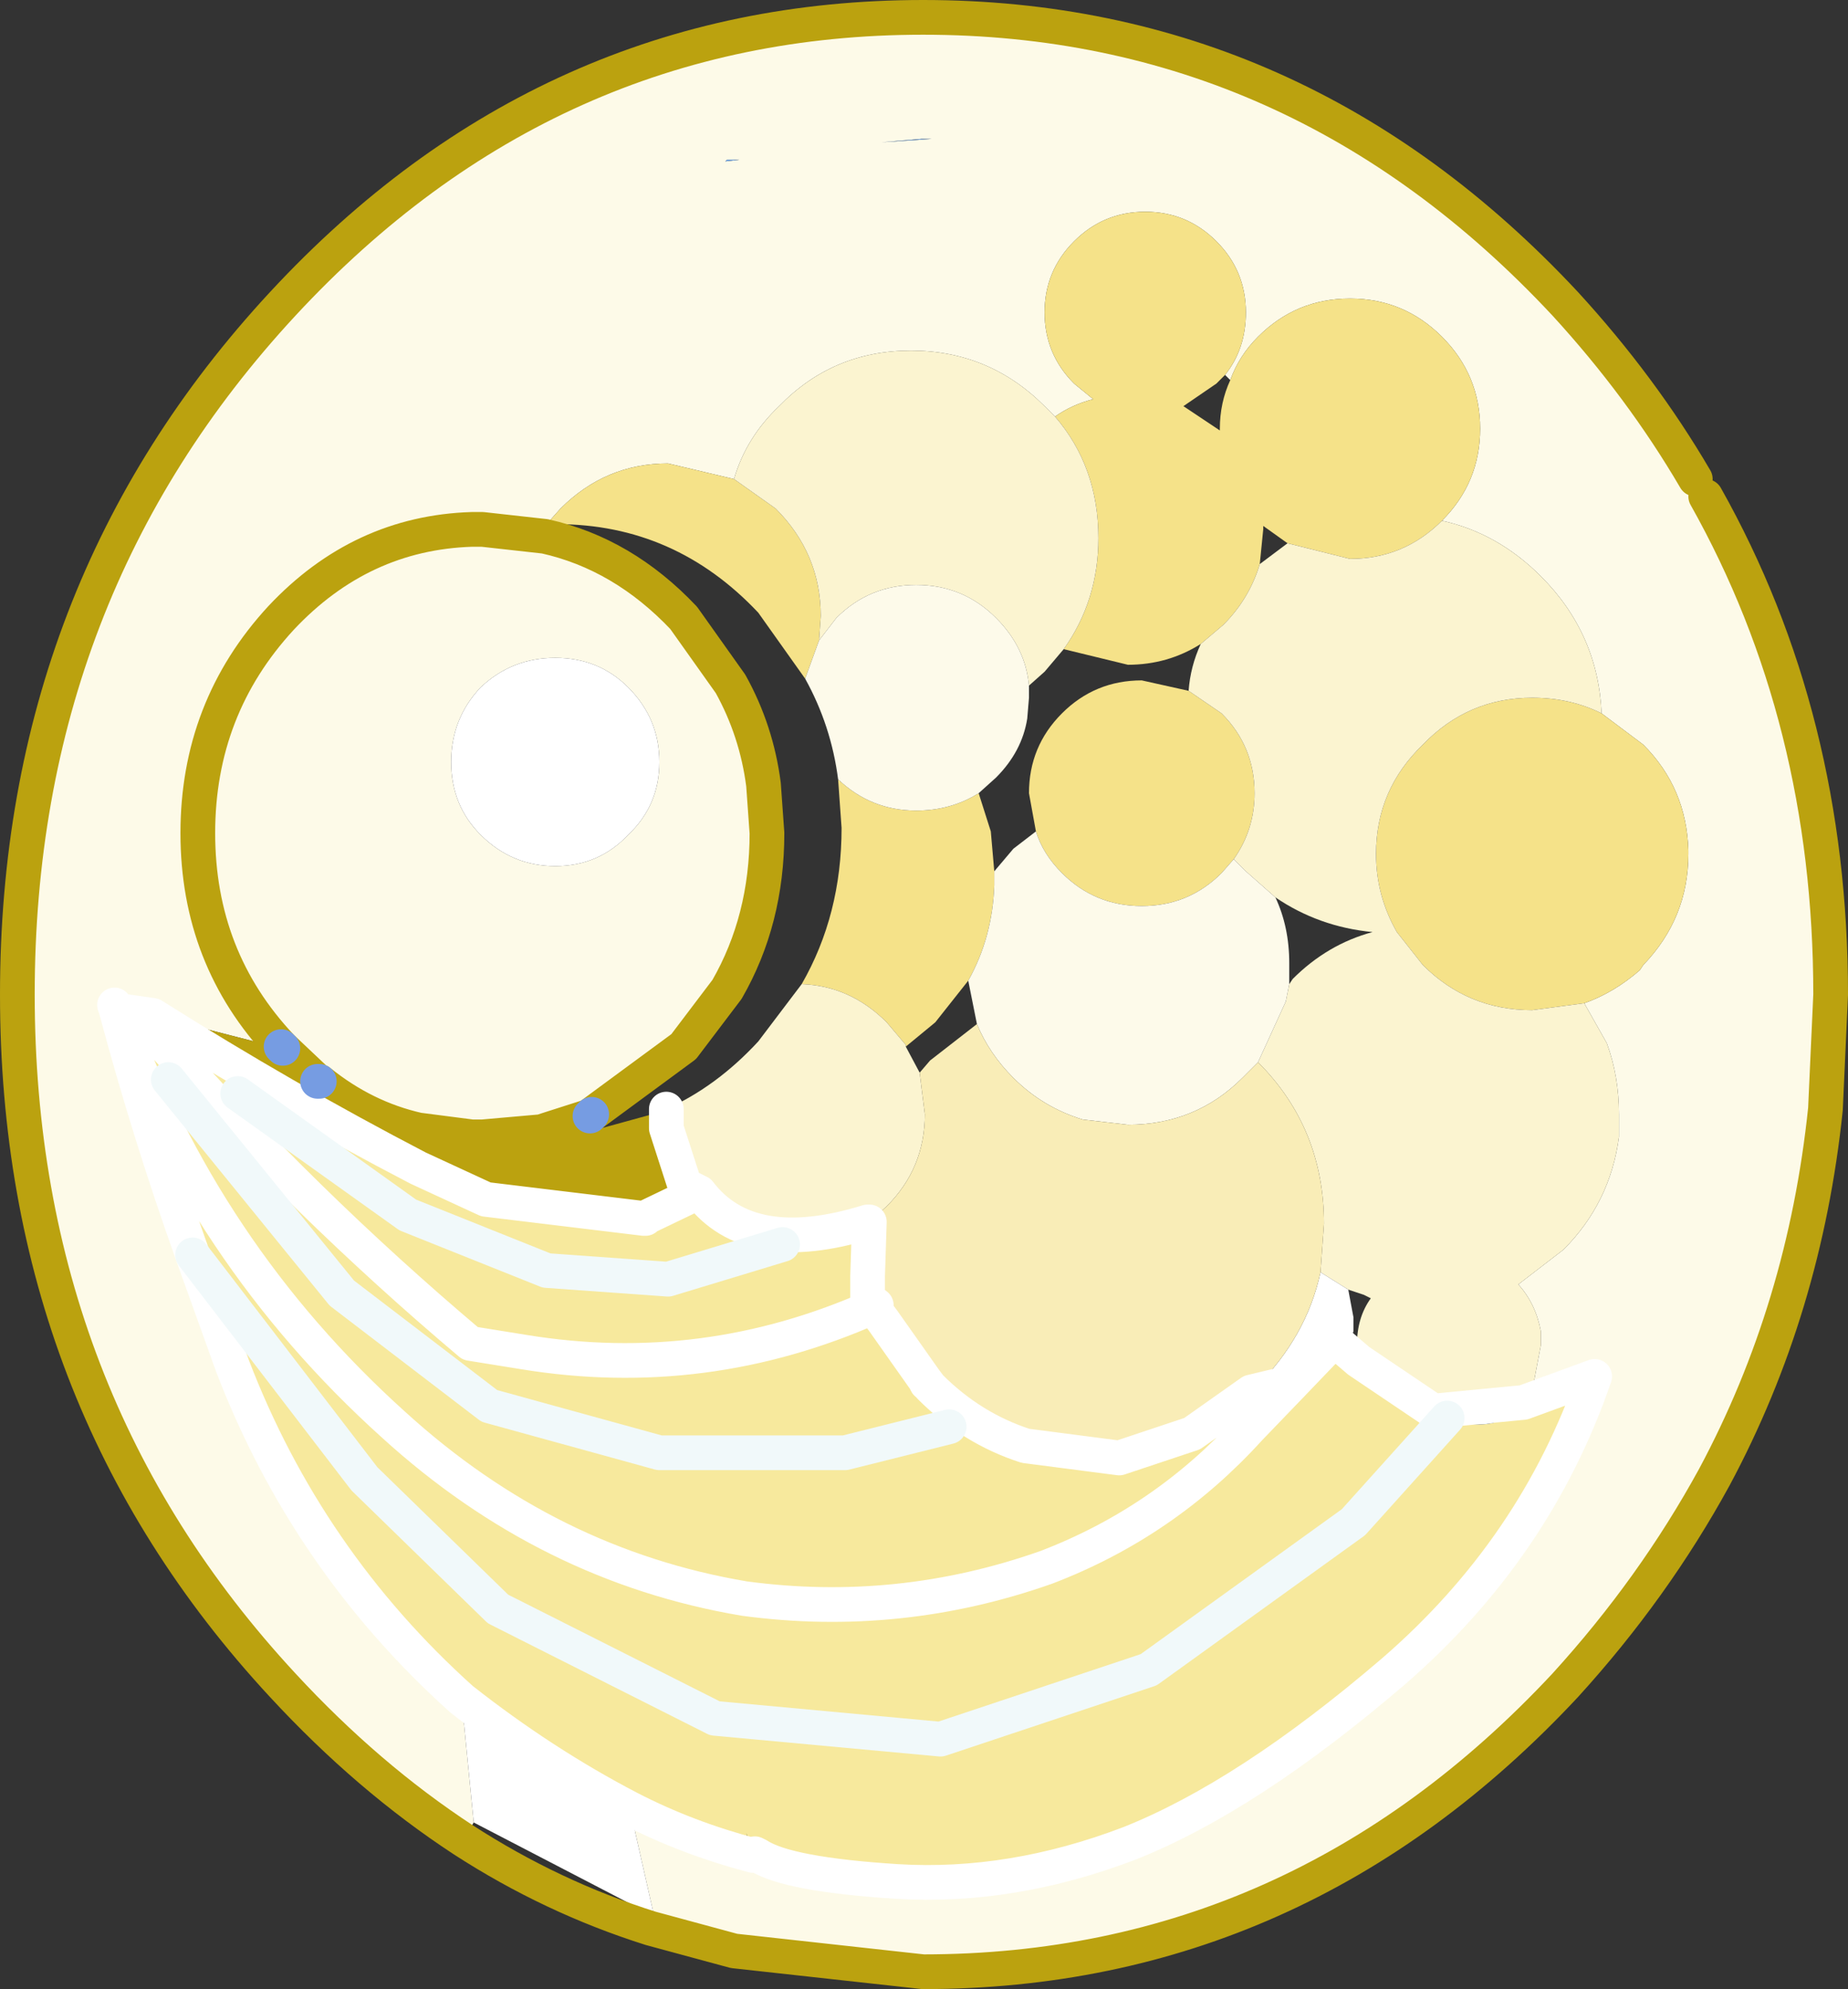
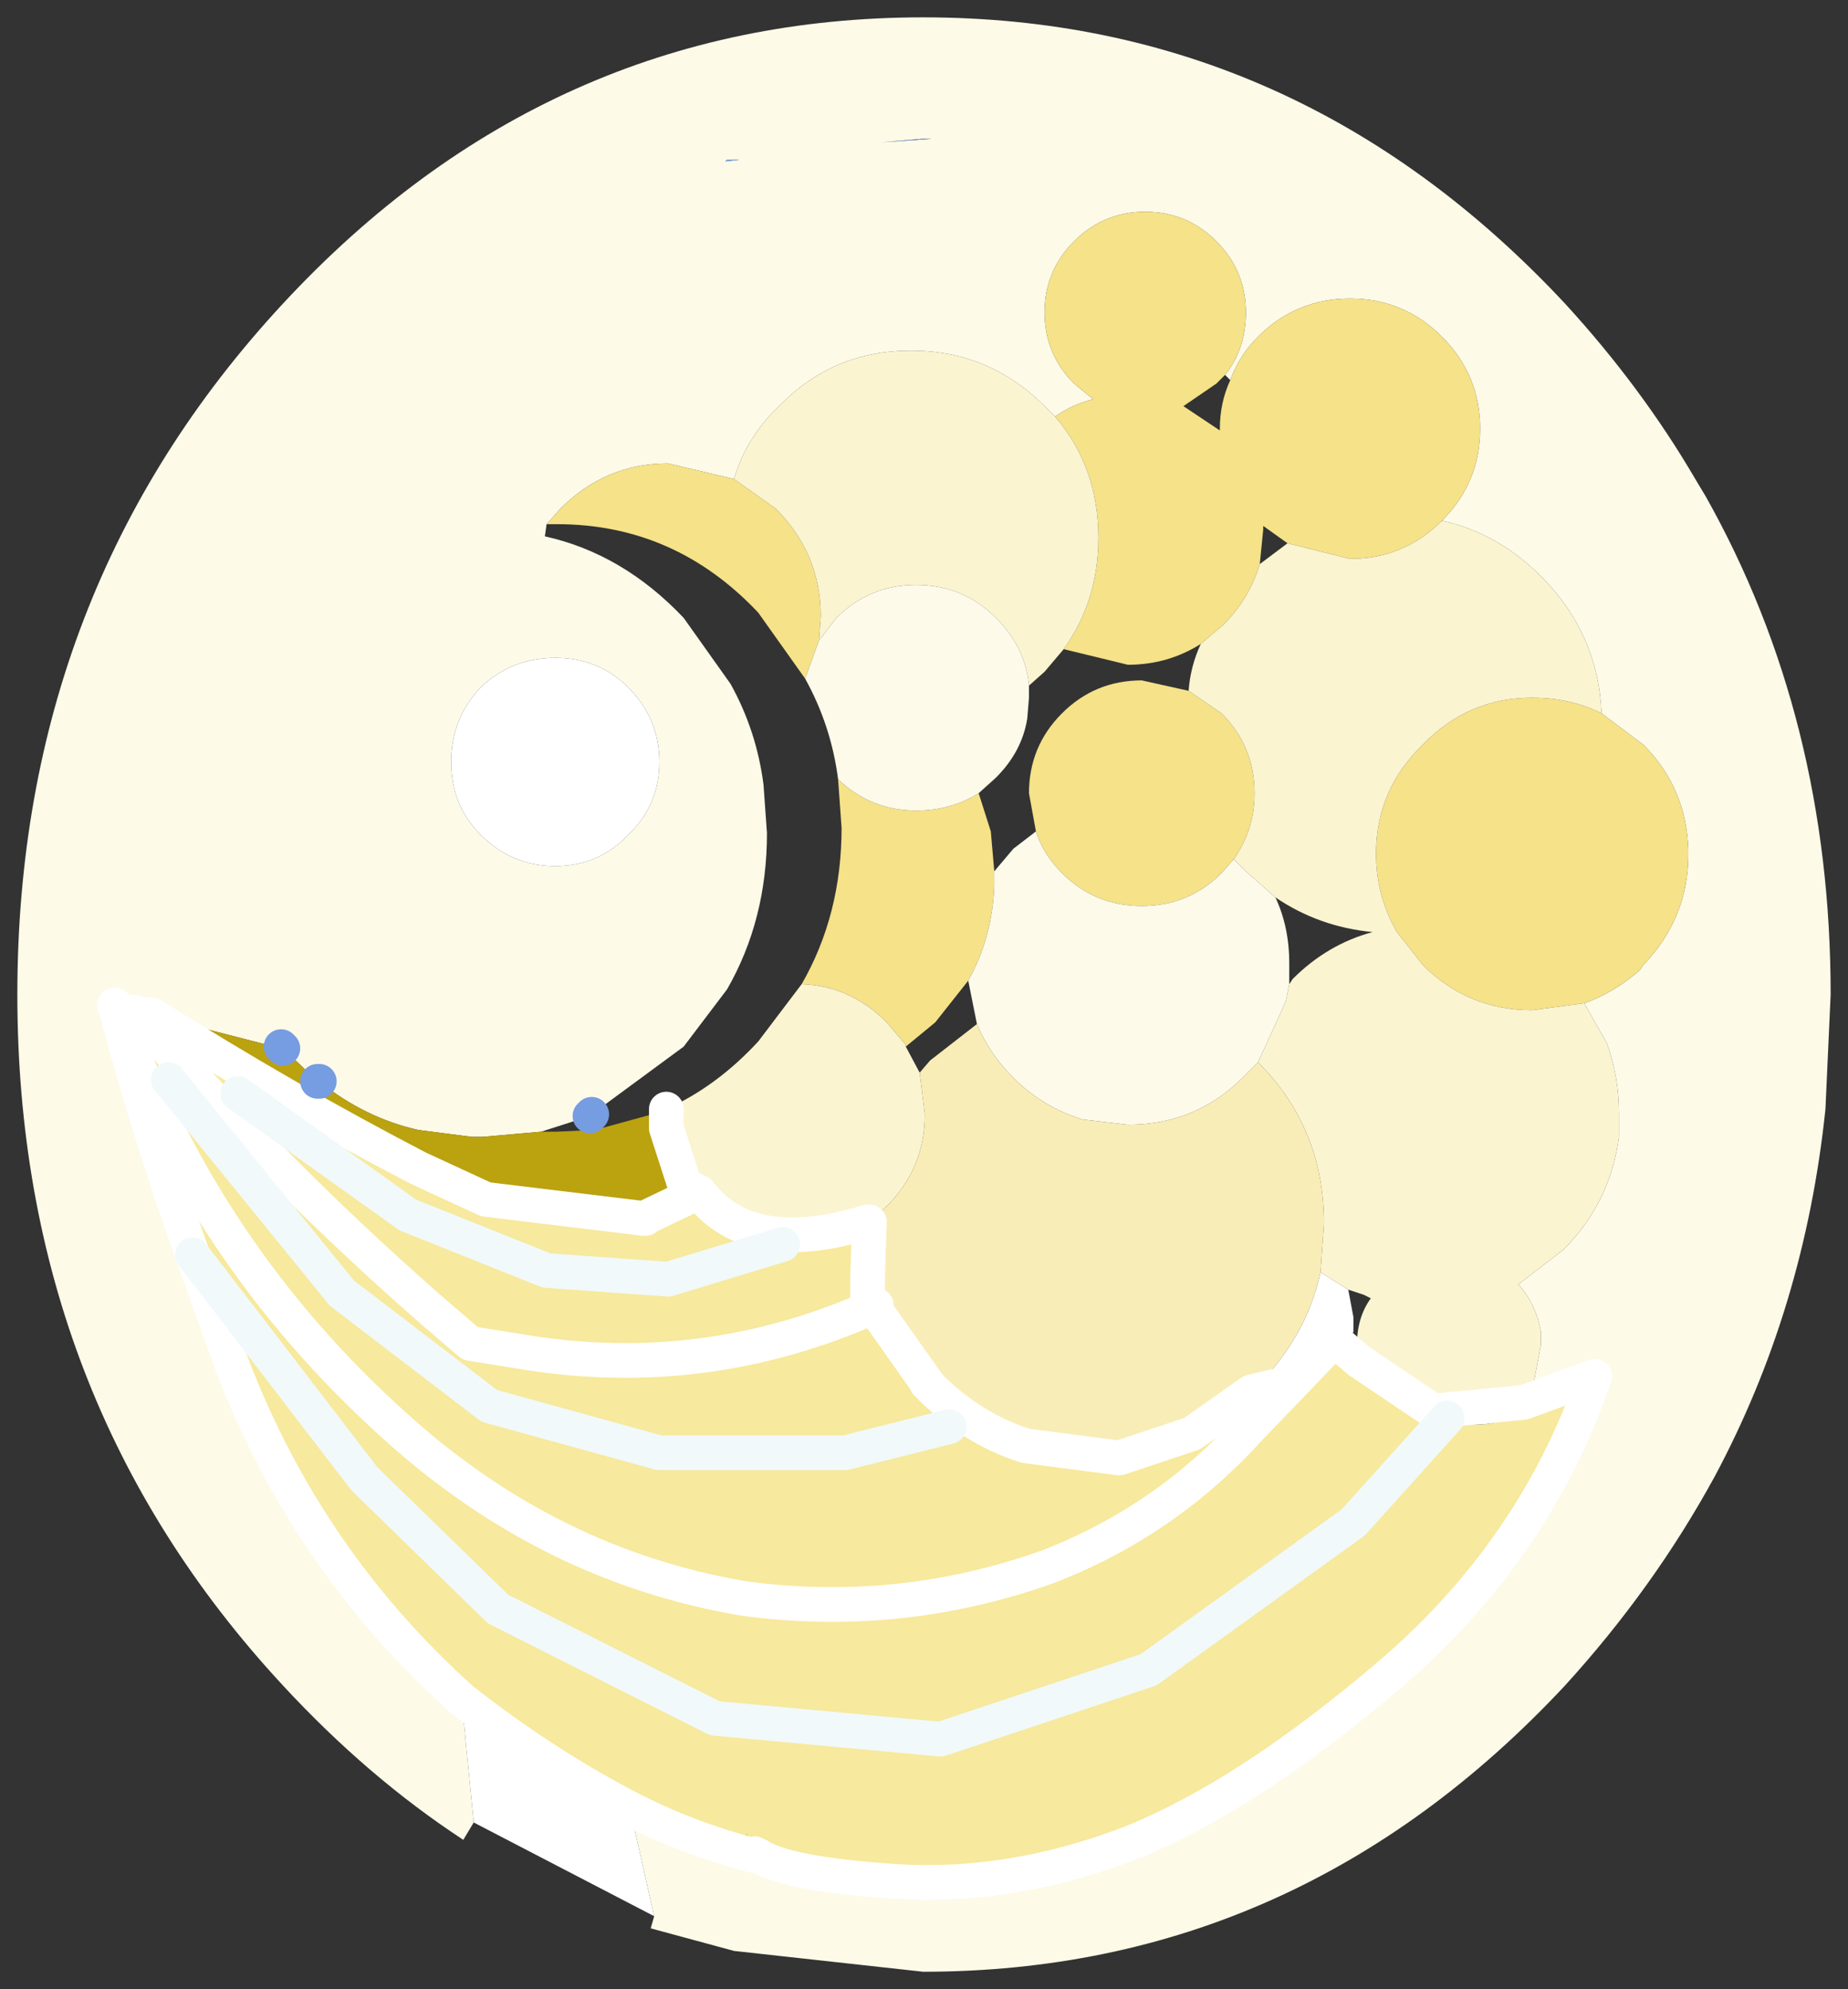
<svg xmlns="http://www.w3.org/2000/svg" xmlns:xlink="http://www.w3.org/1999/xlink" width="53.25px" height="57.3px">
  <rect width="100%" height="100%" fill="#333333" stroke="none" />
  <g transform="matrix(1, 0, 0, 1, -248.35, -171.3)">
    <use xlink:href="#object-0" width="53.25" height="57.3" transform="matrix(1, 0, 0, 1, 248.35, 171.3)" />
  </g>
  <defs>
    <g transform="matrix(1, 0, 0, 1, -248.35, -171.3)" id="object-0">
      <path fill-rule="evenodd" fill="#fdfae8" stroke="none" d="M264.05 186.75L262.25 186.55L261.95 186.55Q258.75 186.65 256.45 189.1Q254.05 191.7 254.05 195.3Q254.05 198.9 256.45 201.45Q254.05 198.9 254.05 195.3Q254.05 191.7 256.45 189.1Q258.75 186.65 261.95 186.55L262.25 186.55L264.05 186.75L264.1 186.4L264.5 185.95Q265.8 184.65 267.6 184.65L269.5 185.1Q269.85 183.9 270.8 183Q272.35 181.4 274.6 181.4Q276.85 181.4 278.45 183L278.75 183.3Q279.25 182.95 279.85 182.8L279.3 182.35Q278.45 181.5 278.45 180.3Q278.45 179.1 279.3 178.25Q280.15 177.4 281.35 177.4Q282.55 177.4 283.4 178.25Q284.25 179.1 284.25 180.3Q284.25 181.35 283.65 182.1L283.8 182.25Q284.05 181.55 284.6 181Q285.7 179.9 287.25 179.9Q288.8 179.9 289.9 181Q291 182.1 291 183.65Q291 185.2 289.9 186.3Q291.5 186.65 292.75 187.9Q294.4 189.55 294.5 191.85L295.7 192.75Q296.95 194 297 195.8L297 195.9Q297 197.75 295.7 199.1L295.6 199.25Q294.85 199.9 294 200.2L294.65 201.35Q295 202.3 295 203.4L295 204.05Q294.75 205.95 293.4 207.3L292.1 208.3Q292.6 208.85 292.75 209.65L292.75 210.05L292.55 211.1L292.25 211.7L294.3 210.95Q292.6 215.9 288.5 219.45Q284.3 223.05 280.9 224.4Q277.5 225.7 274.2 225.5Q271.05 225.3 270.2 224.75L270.1 224.75L270.05 224.75Q268.15 224.25 266.5 223.4L267.2 226.5L267.1 226.85L269.5 227.5L274.95 228.1Q285.75 228.1 293.45 219.85Q296 217.05 297.75 213.85Q300.35 209 300.95 203.25L301.1 199.95Q301.1 192 297.5 185.6L297.2 185.1Q295.65 182.45 293.45 180.05Q285.75 171.8 274.95 171.8Q264.15 171.8 256.5 180.05Q248.85 188.3 248.85 199.95Q248.85 211.6 256.5 219.85Q258.95 222.5 261.7 224.3L262 223.8L261.65 220.25Q257.2 216.25 255.05 210.65L253.9 207.45Q252.65 203.95 251.7 200.4L251.65 200.25L251.7 200.4L252.75 200.55L256.45 201.5L256.45 201.45L256.5 201.5L257.4 202.35L257.5 202.45L257.55 202.45Q258.85 203.5 260.4 203.85L261.95 204.05L262.25 204.05L263.95 203.9L264.1 203.85L265.35 203.45L265.4 203.4L268.05 201.45L269.3 199.8Q270.45 197.8 270.45 195.3L270.35 193.9Q270.15 192.35 269.4 191L268.05 189.1Q266.3 187.25 264.05 186.75M261.35 193.25Q261.35 194.5 262.2 195.35Q263.1 196.25 264.35 196.25Q265.6 196.25 266.45 195.35Q267.35 194.5 267.35 193.25Q267.35 192 266.45 191.1Q265.6 190.25 264.35 190.25Q263.1 190.25 262.2 191.1Q261.35 192 261.35 193.25M273.75 175.4L275.2 175.3L274.9 175.3L273.75 175.4M269.65 175.9L269.3 175.9L269.25 175.95L269.65 175.9" />
      <path fill-rule="evenodd" fill="#f5e289" stroke="none" d="M264.1 186.4L264.5 185.95Q265.8 184.65 267.6 184.65L269.5 185.1L270.7 185.95Q272 187.25 272 189.05L271.95 189.75L271.55 190.85L270.2 188.95Q267.8 186.4 264.4 186.4L264.1 186.4M278.75 183.3Q279.25 182.95 279.85 182.8L279.3 182.35Q278.45 181.5 278.45 180.3Q278.45 179.1 279.3 178.25Q280.15 177.4 281.35 177.4Q282.55 177.4 283.4 178.25Q284.25 179.1 284.25 180.3Q284.25 181.35 283.65 182.1L283.4 182.35L282.45 183L283.5 183.7L283.5 183.65Q283.5 182.9 283.8 182.25Q284.05 181.55 284.6 181Q285.7 179.9 287.25 179.9Q288.8 179.9 289.9 181Q291 182.1 291 183.65Q291 185.2 289.9 186.3Q288.8 187.4 287.25 187.4L285.45 186.95L284.75 186.45L284.75 186.55L284.65 187.55Q284.35 188.55 283.6 189.3L282.95 189.85Q282 190.45 280.85 190.45L279 190Q280 188.6 280 186.8Q280 184.75 278.75 183.3M294.5 191.85L295.7 192.75Q296.95 194 297 195.8L297 195.9Q297 197.75 295.7 199.1L295.6 199.25Q294.85 199.9 294 200.2L292.5 200.4Q290.65 200.4 289.35 199.1L288.6 198.15Q288 197.1 288 195.9Q288 194.05 289.35 192.75Q290.65 191.4 292.5 191.4Q293.6 191.4 294.5 191.85M271.45 199.65Q272.6 197.65 272.6 195.15L272.5 193.75Q273.45 194.65 274.75 194.65Q275.75 194.65 276.55 194.15L276.9 195.25L277 196.4L277 196.55L277 196.65L277 196.75L277 196.8Q276.95 198.3 276.25 199.55L275.3 200.75L274.45 201.45L274.45 201.4L273.9 200.75Q272.85 199.7 271.45 199.65M278.2 195.25L278 194.15Q278 192.8 278.95 191.85Q279.9 190.9 281.25 190.9L282.6 191.2L283.55 191.85Q284.5 192.8 284.5 194.15Q284.5 195.2 283.9 196.05L283.55 196.45Q282.6 197.4 281.25 197.4Q279.9 197.4 278.95 196.45Q278.4 195.9 278.2 195.25" />
      <path fill-rule="evenodd" fill="#fbf4d0" stroke="none" d="M269.5 185.1Q269.85 183.9 270.8 183Q272.35 181.4 274.6 181.4Q276.85 181.4 278.45 183L278.75 183.3Q280 184.75 280 186.8Q280 188.6 279 190L278.45 190.65L278 191.05Q277.9 189.95 277.05 189.1Q276.1 188.15 274.75 188.15Q273.4 188.15 272.45 189.1L271.95 189.75L272 189.05Q272 187.25 270.7 185.95L269.5 185.1M289.9 186.3Q291.5 186.65 292.75 187.9Q294.4 189.55 294.5 191.85Q293.6 191.4 292.5 191.4Q290.65 191.4 289.35 192.75Q288 194.05 288 195.9Q288 197.1 288.6 198.15L288.5 198.15L288.6 198.15L289.35 199.1Q290.65 200.4 292.5 200.4L294 200.2L294.65 201.35Q295 202.3 295 203.4L295 204.05Q294.75 205.95 293.4 207.3L292.1 208.3Q292.6 208.85 292.75 209.65L292.75 210.05L292.55 211.1L292.25 211.7L289.65 211.95L287.5 210.5L287.45 210.05Q287.45 209.25 287.85 208.7L287.65 208.6L287.2 208.45L286.4 207.95L286.5 206.55Q286.5 203.8 284.6 201.9L285.4 200.15L285.5 199.65L285.6 199.5Q286.6 198.5 287.9 198.15Q286.35 198 285.1 197.15L284.25 196.4L283.9 196.05Q284.5 195.2 284.5 194.15Q284.5 192.8 283.55 191.85L282.6 191.2Q282.65 190.5 282.95 189.85L283.6 189.3Q284.35 188.55 284.65 187.55L285.45 186.95L287.25 187.4Q288.8 187.4 289.9 186.3M274.85 202.2L275 203.4Q275 204.95 273.9 206.05L273.4 206.5L273.35 206.5Q269.95 207.55 268.5 205.65L268.1 205.45L268.05 205.35L267.55 203.8L267.55 203.25Q269 202.6 270.2 201.3L271.45 199.65Q272.85 199.7 273.9 200.75L274.45 201.4L274.45 201.45L274.85 202.2" />
      <path fill-rule="evenodd" fill="#f7e99d" stroke="none" d="M292.25 211.7L294.3 210.95Q292.6 215.9 288.5 219.45Q284.3 223.05 280.9 224.4Q277.5 225.7 274.2 225.5Q271.05 225.3 270.2 224.75L270.1 224.7L269.85 224.1L270.05 224.7L270.05 224.75Q268.15 224.25 266.5 223.4Q264 222.1 261.65 220.25Q257.2 216.25 255.05 210.65L253.9 207.45Q252.65 203.95 251.7 200.4L252.75 200.55Q256.55 202.95 260.4 204.95L262.35 205.85Q263.65 206.6 265.3 206.6L266.95 206.4L267.05 206.4L268.4 205.8L268.6 206.05Q269.55 207 270.9 207.15L267.6 208.15L264.1 207.9L260.1 206.3L255.2 202.8L260.1 206.3L264.1 207.9L267.6 208.15L270.9 207.15L271.25 207.15Q272.35 207.15 273.2 206.6L273.35 208.05L273.35 208.7L273.5 208.95L273.8 209.35Q274.25 210.3 275.05 211.15L275.15 211.25Q276.35 212.45 277.9 212.95L280.6 213.3L282.7 212.6L283.6 212.05L283.8 212.3L284.35 212.45L285.65 211.1L286.8 209.9L287.15 210.2L287.5 210.5L289.65 211.95L290.05 212.15Q291.3 212.6 292 211.95L292.25 211.7M253.9 207.45L258.85 213.9L262.7 217.65L268.95 220.8L275.45 221.4L281.45 219.4L287.35 215.15L290.05 212.15L287.35 215.15L281.45 219.4L275.45 221.4L268.95 220.8L262.7 217.65L258.85 213.9L253.9 207.45M275.7 212.4L272.7 213.15L267.35 213.15L262.45 211.8L258.2 208.55L253.2 202.4L258.2 208.55L262.45 211.8L267.35 213.15L272.7 213.15L275.7 212.4M284.35 212.45Q281.9 215.15 278.5 216.45Q274.25 217.95 269.8 217.35Q264.15 216.4 259.7 212.35Q254.2 207.4 251.7 200.4Q252.45 200.65 252.9 201.2Q257.1 205.95 261.9 210L263.45 210.25Q268.65 211.1 273.5 208.95Q268.65 211.1 263.45 210.25L261.9 210Q257.1 205.95 252.9 201.2Q252.45 200.65 251.7 200.4Q254.2 207.4 259.7 212.35Q264.15 216.4 269.8 217.35Q274.25 217.95 278.5 216.45Q281.9 215.15 284.35 212.45" />
      <path fill-rule="evenodd" fill="#ffffff" stroke="none" d="M266.5 223.4L267.2 226.5L262 223.8L261.65 220.25Q264 222.1 266.5 223.4M261.35 193.25Q261.35 192 262.2 191.1Q263.1 190.25 264.35 190.25Q265.6 190.25 266.45 191.1Q267.35 192 267.35 193.25Q267.35 194.5 266.45 195.35Q265.6 196.25 264.35 196.25Q263.1 196.25 262.2 195.35Q261.35 194.5 261.35 193.25M286.4 207.95L287.2 208.45L287.35 209.25L287.35 209.35L287.35 209.65L287.15 210.2L286.8 209.9L285.65 211.1L284.35 212.45L283.8 212.3L283.6 212.05L284.4 211.4L284.55 211.25Q286 209.8 286.4 207.95M284.4 211.4L285.65 211.1L284.4 211.4M268.05 205.35L268.1 205.45L268.15 205.8L266.9 206.4L262.35 205.85Q263.65 206.6 265.3 206.6L266.95 206.4L266.9 206.4L266.95 206.4L267.05 206.4L268.4 205.8L268.3 205.7L268.1 205.45L268.05 205.35M268.15 205.8L268.3 205.7L268.15 205.8" />
      <path fill-rule="evenodd" fill="#91f7f4" stroke="none" d="M251.7 200.4L251.65 200.25L251.7 200.4" />
      <path fill-rule="evenodd" fill="#bba20f" stroke="none" d="M252.75 200.55L256.45 201.5L256.5 201.5L257.4 202.35L257.5 202.45L257.55 202.45Q258.85 203.5 260.4 203.85L261.95 204.05L262.25 204.05L263.95 203.9L264.1 203.9L264.4 203.9L265.5 203.85L267.5 203.3L267.5 203.4L267.55 203.8L268.05 205.35L268.1 205.45L268.15 205.8L266.9 206.4L262.35 205.85L260.4 204.95Q256.55 202.95 252.75 200.55" />
      <path fill-rule="evenodd" fill="#72a5e2" stroke="none" d="M273.75 175.4L274.9 175.3L275.2 175.3L273.75 175.4M269.65 175.9L269.25 175.95L269.3 175.9L269.65 175.9" />
      <path fill-rule="evenodd" fill="#fdfaea" stroke="none" d="M271.55 190.85L271.95 189.75L272.45 189.1Q273.4 188.15 274.75 188.15Q276.1 188.15 277.05 189.1Q277.9 189.95 278 191.05L278 191.4L277.95 192Q277.8 192.95 277.05 193.7L276.55 194.15Q275.75 194.65 274.75 194.65Q273.45 194.65 272.5 193.75Q272.3 192.2 271.55 190.85M277 196.4L277.55 195.75L278.2 195.25Q278.4 195.9 278.95 196.45Q279.9 197.4 281.25 197.4Q282.6 197.4 283.55 196.45L283.9 196.05L284.25 196.4L285.1 197.15Q285.5 198 285.5 199.05L285.5 199.65L285.4 200.15L284.6 201.9L284.15 202.35Q282.8 203.7 280.85 203.7L279.55 203.55Q278.4 203.2 277.55 202.35Q276.85 201.65 276.5 200.8L276.25 199.55Q276.95 198.3 277 196.8L277 196.75L277 196.65L277 196.55L277 196.4" />
      <path fill-rule="evenodd" fill="#f9edb7" stroke="none" d="M284.6 201.9Q286.5 203.8 286.5 206.55L286.4 207.95Q286 209.8 284.55 211.25L284.4 211.4L282.7 212.6Q281.4 213.2 279.85 213.2L277.9 212.95Q276.35 212.45 275.15 211.25L275 211.05L273.8 209.35L273.6 208.9L273.35 208.7L273.35 208.05L273.4 206.5L273.9 206.05Q275 204.95 275 203.4L274.85 202.2L275.15 201.85L276.5 200.8Q276.85 201.65 277.55 202.35Q278.4 203.2 279.55 203.55L280.85 203.7Q282.8 203.7 284.15 202.35L284.6 201.9" />
      <path fill-rule="evenodd" fill="#edf5fe" stroke="none" d="M289.65 211.95L292.25 211.7L292 211.95Q291.3 212.6 290.05 212.15L289.65 211.95M267.5 203.3L267.55 203.25L267.55 203.8L267.5 203.4L267.5 203.3M268.1 205.45L268.5 205.65Q269.95 207.55 273.35 206.5L273.2 206.6Q272.35 207.15 271.25 207.15L270.9 207.15Q269.55 207 268.6 206.05L268.4 205.8L268.3 205.7L268.1 205.45M268.5 205.65L268.3 205.7L268.5 205.65" />
      <path fill-rule="evenodd" fill="#e1daf8" stroke="none" d="M288.6 198.15L288.5 198.15L288.6 198.15" />
      <path fill-rule="evenodd" fill="#ceeafb" stroke="none" d="M273.4 206.5L273.35 208.05L273.2 206.6L273.35 206.5L273.4 206.5M273.35 208.7L273.6 208.9L273.5 208.95L273.35 208.7M273.8 209.35L275 211.05L275.15 211.25L275.05 211.15Q274.25 210.3 273.8 209.35M282.7 212.6L284.4 211.4L283.6 212.05L282.7 212.6M275 211.05L275.05 211.15L275 211.05" />
-       <path fill="none" stroke="#bba20f" stroke-width="1" stroke-linecap="round" stroke-linejoin="round" d="M256.45 201.45Q254.05 198.9 254.05 195.3Q254.05 191.7 256.45 189.1Q258.75 186.65 261.95 186.55L262.25 186.55L264.05 186.75Q266.3 187.25 268.05 189.1L269.4 191Q270.15 192.35 270.35 193.9L270.45 195.3Q270.45 197.8 269.3 199.8L268.05 201.45L265.4 203.4M267.1 226.85L269.5 227.5L274.95 228.1Q285.75 228.1 293.45 219.85Q296 217.05 297.75 213.85Q300.35 209 300.95 203.25L301.1 199.95Q301.1 192 297.5 185.6M297.2 185.1Q295.65 182.45 293.45 180.05Q285.75 171.8 274.95 171.8Q264.15 171.8 256.5 180.05Q248.85 188.3 248.85 199.95Q248.85 211.6 256.5 219.85Q258.95 222.5 261.7 224.3Q264.25 225.95 267.1 226.85M256.5 201.5L257.4 202.35L257.5 202.45M257.55 202.45Q258.85 203.5 260.4 203.85L261.95 204.05L262.25 204.05L263.95 203.9L264.1 203.85L265.35 203.45" />
      <path fill="none" stroke="#ffffff" stroke-width="1" stroke-linecap="round" stroke-linejoin="round" d="M292.25 211.7L294.3 210.95Q292.6 215.9 288.5 219.45Q284.3 223.05 280.9 224.4Q277.5 225.7 274.2 225.5Q271.05 225.3 270.2 224.75L270.1 224.75L270.05 224.75Q268.15 224.25 266.5 223.4Q264 222.1 261.65 220.25Q257.2 216.25 255.05 210.65L253.9 207.45Q252.65 203.95 251.7 200.4L251.65 200.25L251.7 200.4L252.75 200.55Q256.55 202.95 260.4 204.95L262.35 205.85L266.9 206.4L268.15 205.8L268.1 205.45L268.5 205.65Q269.95 207.55 273.35 206.5M287.5 210.5L289.65 211.95L292.25 211.7M273.4 206.5L273.35 208.05L273.35 208.7L273.6 208.9L273.5 208.95L273.8 209.35L275 211.05L275.15 211.25Q276.35 212.45 277.9 212.95L280.6 213.3L282.7 212.6L284.4 211.4L285.65 211.1L286.8 209.9L287.15 210.2L287.5 210.5M284.35 212.45L285.65 211.1M275.05 211.15L275 211.05M273.5 208.95L273.35 208.7M267.55 203.25L267.55 203.8L268.05 205.35L268.1 205.45M268.3 205.7L268.5 205.65M266.9 206.4L266.95 206.4M268.3 205.7L268.15 205.8M273.5 208.95Q268.65 211.1 263.45 210.25L261.9 210Q257.1 205.95 252.9 201.2Q252.45 200.65 251.7 200.4Q254.2 207.4 259.7 212.35Q264.15 216.4 269.8 217.35Q274.25 217.95 278.5 216.45Q281.9 215.15 284.35 212.45M270.1 224.7L270.2 224.75" />
      <path fill="none" stroke="#769ce2" stroke-width="1" stroke-linecap="round" stroke-linejoin="round" d="M256.45 201.45L256.5 201.5M257.5 202.45L257.55 202.45M265.35 203.45L265.4 203.4" />
      <path fill="none" stroke="#f1f9fa" stroke-width="1" stroke-linecap="round" stroke-linejoin="round" d="M290.05 212.15L287.35 215.15L281.45 219.4L275.45 221.4L268.95 220.8L262.7 217.65L258.85 213.9L253.9 207.45M270.9 207.15L267.6 208.15L264.1 207.9L260.1 206.3L255.2 202.8M253.2 202.4L258.2 208.55L262.45 211.8L267.35 213.15L272.7 213.15L275.7 212.4" />
    </g>
  </defs>
</svg>